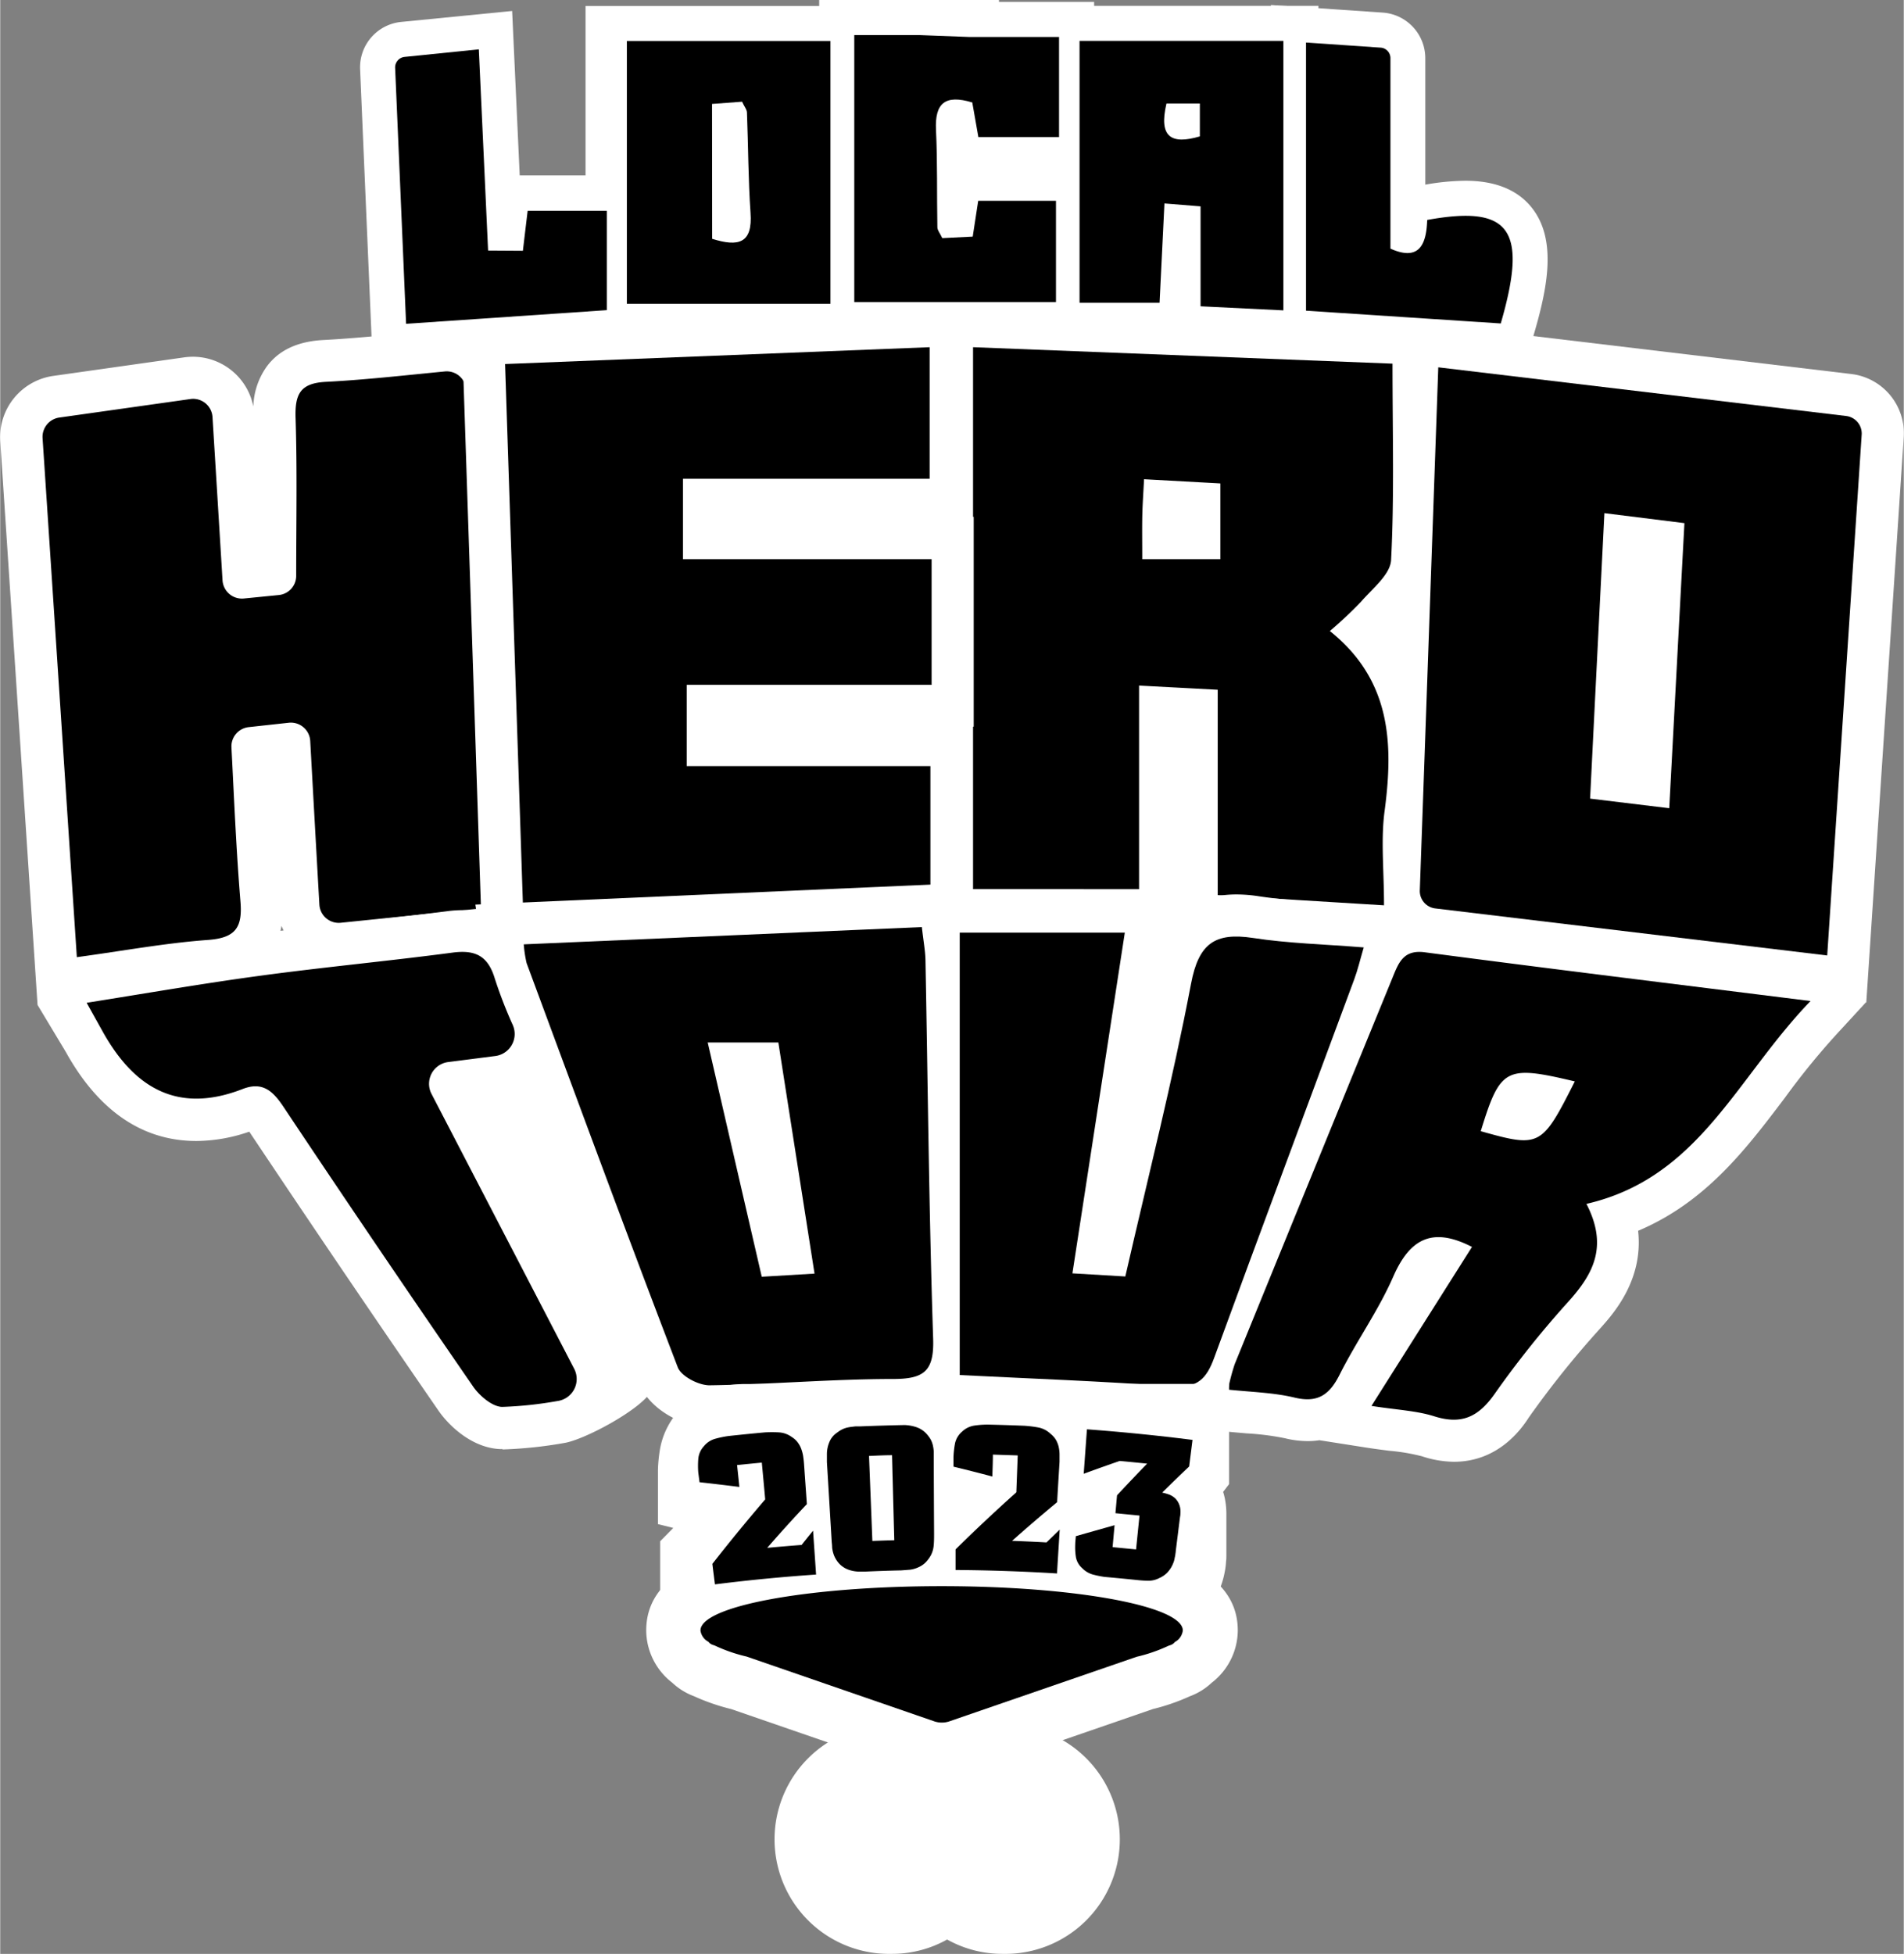
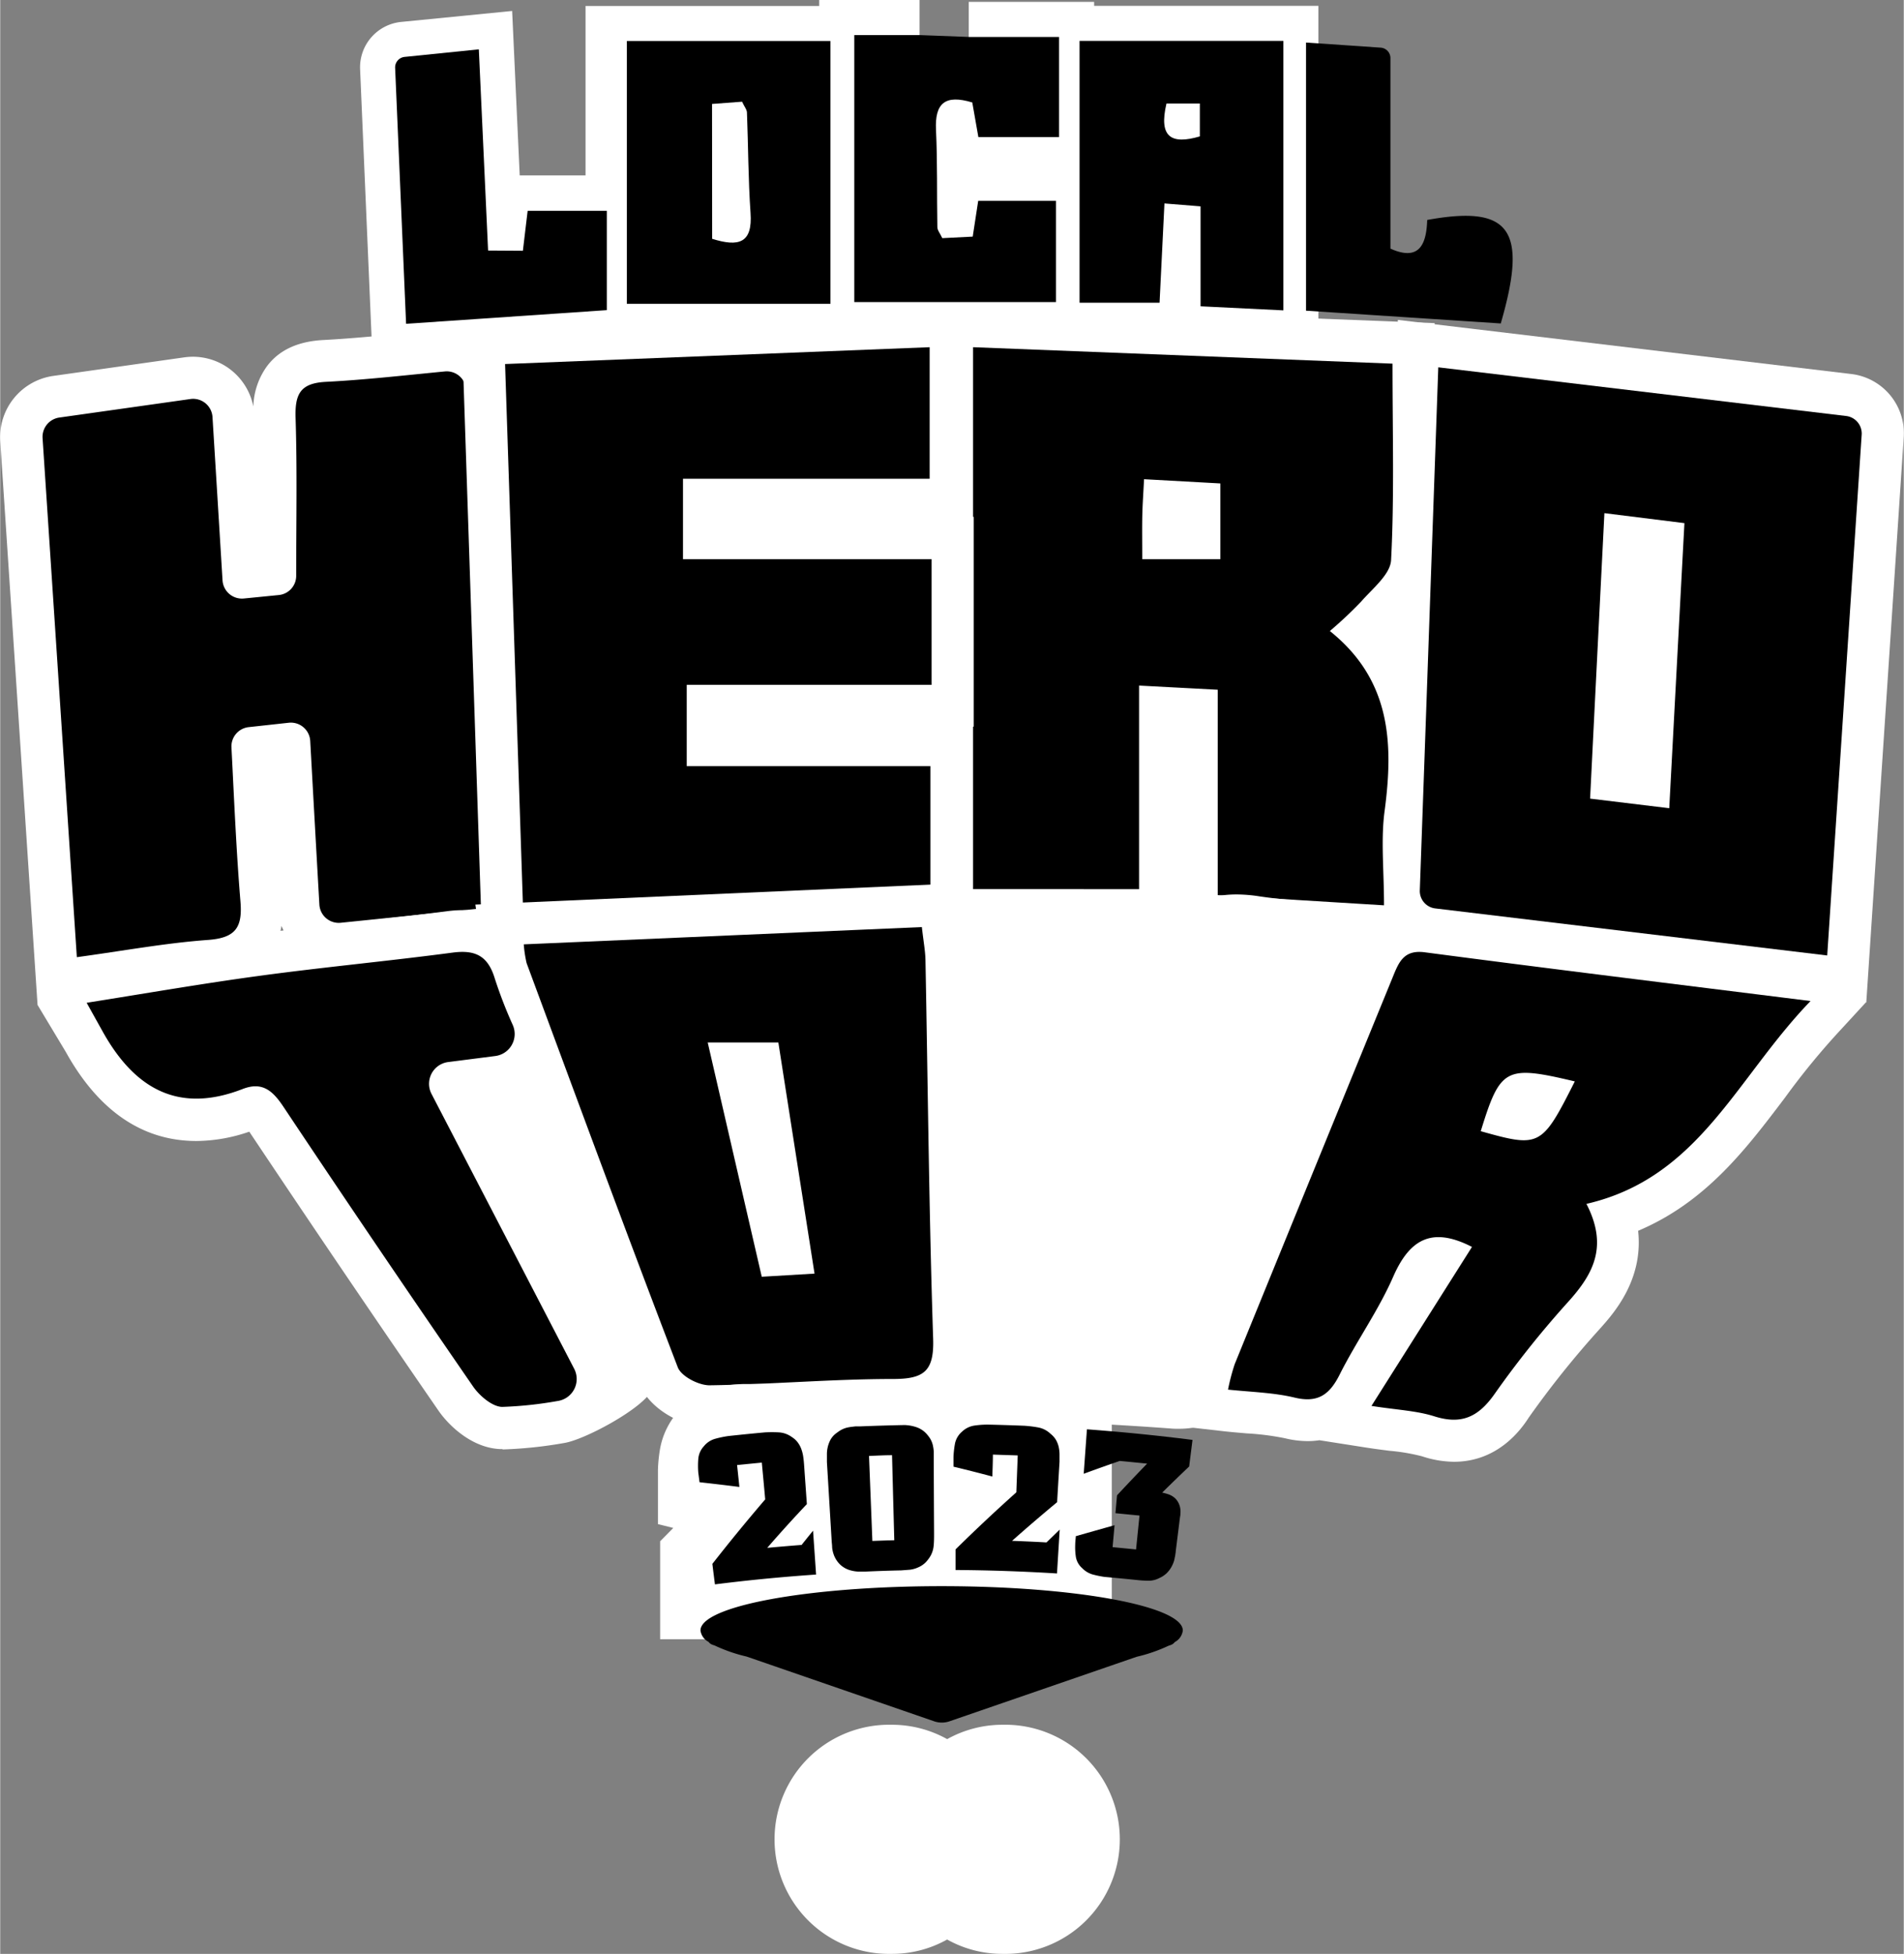
<svg xmlns="http://www.w3.org/2000/svg" viewBox="0 0 347.3 356.39" width="347" height="356">
  <rect x="0" y="0" width="347.3" height="356.39" fill="#808080" stroke="none" />
  <defs>
    <style>.cls-1{fill:#fff;}.cls-2{fill:#ffffff;}.cls-3{fill:#ffffff;}.cls-4{fill:#ffffff;}</style>
  </defs>
  <g id="Layer_2" data-name="Layer 2">
    <g id="Layer_4" data-name="Layer 4">
      <path class="cls-1" d="M260.93,173.31a10.94,10.94,0,0,1-9.58-11.18L255,58.35l82.72,9.87a10.87,10.87,0,0,1,9.57,11.52l-6.83,103.11Z" />
      <path class="cls-1" d="M214.42,170.49v-.63H169.81V55.35l91.89,3.59v7.38c0,3.44,0,6.79.05,10.08.06,9,.13,17.53-.32,26.15-.26,4.88-3.58,8.3-6,10.79-.51.53-1,1-1.36,1.44-.15.18-.31.35-.46.52,8.21,10.44,8,22.63,6.55,33.55a62.67,62.67,0,0,0-.18,10c.07,2,.13,4,.13,6.24v8.15Z" />
      <path d="M177.49,63.33l76.53,3c0,12.75.34,24.32-.26,35.83-.14,2.63-3.41,5.2-5.48,7.59a76.49,76.49,0,0,1-5.69,5.35c11.08,8.87,11.64,20.33,10,32.73-.73,5.34-.12,10.86-.12,17.3l-30.34-1.86V125.81l-14.35-.76v37.13H177.49ZM208.36,102h14.25V88.18l-13.92-.77c-.14,2.73-.28,4.66-.32,6.59C208.32,96.38,208.36,98.76,208.36,102Z" />
      <path class="cls-1" d="M0,80.43A11.29,11.29,0,0,1,9.66,68.57L33.6,65.18a12,12,0,0,1,1.58-.11,11.25,11.25,0,0,1,11,9.08,13.17,13.17,0,0,1,2.46-7.31c2.22-3,5.69-4.58,10.31-4.82,5.44-.29,11-.84,16.89-1.44l4.47-.44a10,10,0,0,1,1.1-.06,11.17,11.17,0,0,1,11.2,10.81l3.75,101.64L62.9,175.94a10.88,10.88,0,0,1-1.14.06,11.22,11.22,0,0,1-10.44-7.12,11.93,11.93,0,0,1-2.65,5.74c-3.37,3.94-8.46,4.31-10.14,4.43-5.14.38-10.37,1.16-15.91,2-2.47.37-5,.76-7.65,1.12l-8.16,1.11Z" />
      <path d="M10.73,76.17l24-3.39a3.54,3.54,0,0,1,4,3.3c.62,10,1.21,19.65,1.83,29.78a3.55,3.55,0,0,0,3.88,3.31l6.35-.63A3.52,3.52,0,0,0,54,105c0-9.88.19-19.31-.11-28.73-.14-4.36.82-6.38,5.52-6.62,7-.36,13.93-1.14,21.71-1.9A3.54,3.54,0,0,1,85,71.17c1.16,31.42,2.31,62.63,3.48,94.45l-26.31,2.69A3.54,3.54,0,0,1,58.23,165c-.57-10-1.11-19.73-1.67-29.85a3.54,3.54,0,0,0-3.92-3.32l-7.3.8a3.53,3.53,0,0,0-3.15,3.7c.5,9.74.88,18.94,1.64,28.11.39,4.71-.87,6.62-5.85,7-7.8.56-15.54,2-24,3.15-2.1-31.78-4.15-62.93-6.25-94.63A3.56,3.56,0,0,1,10.73,76.17Z" />
      <polygon class="cls-1" points="84.18 59.03 177.25 55.35 177.25 94.27 177.61 94.27 177.61 132.54 177.38 132.54 177.38 169.12 87.95 172.79 84.18 59.03" />
      <path d="M169.93,102v22.92H125.25v14.82h44.46v22.06L95.36,164.8c-1.08-32.7-2.14-64.81-3.25-98.4l77.46-3.07v24h-45V102Z" />
      <path class="cls-1" d="M265.23,266.63a19.13,19.13,0,0,1-5.83-1,35.83,35.83,0,0,0-5.89-1c-1.33-.17-2.84-.36-4.48-.62l-8.35-1.31a13.68,13.68,0,0,1-2.15.16,17.56,17.56,0,0,1-4.13-.52,48.11,48.11,0,0,0-7-.89c-1.36-.12-2.76-.23-4.25-.4l-8.79-1,2.2-8.56c.14-.56.26-1.07.36-1.54a24.36,24.36,0,0,1,1.19-4.11q6.43-15.8,12.9-31.58,8-19.45,15.9-38.92l.09-.2c1.12-2.78,3.76-9.27,11.9-9.27a15.26,15.26,0,0,1,2,.14c16.86,2.2,33.67,4.3,51.47,6.53l18.88,2.36,9.16,7.91-4.6,5a133.24,133.24,0,0,0-10.16,12.37c-7.12,9.41-14.45,19.09-26.82,24.32,1,9-4.53,15.13-6.92,17.81a171,171,0,0,0-13,16.21C277.59,260.58,273.37,266.63,265.23,266.63Z" />
      <path class="cls-1" d="M129.35,260.33c-4.69,0-10.95-3.14-12.9-8.21-8.18-21.33-16.23-43.08-24-64.12l-3.59-9.68a14.06,14.06,0,0,1-.75-3.63c0-.37-.09-.8-.16-1.32L86.69,165,175,161.12l.81,7.12c.1.9.2,1.67.29,2.36a38.22,38.22,0,0,1,.42,4.42q.19,10.51.35,21c.25,15.7.51,31.93,1,47.86.11,3.21-.14,7.89-3.52,11.39s-7.9,3.89-11.5,3.89c-5.83,0-11.86.29-17.69.58-5.11.25-10.4.5-15.67.58Z" />
      <path class="cls-1" d="M215,260.61c-.5,0-1,0-1.56-.06-9.3-.69-18.77-1.13-27.92-1.56l-10.86-.52-7.29-.37V162.43h46.75l-1,6.79c2.77-4,6.92-6.07,12.43-6.07a27.45,27.45,0,0,1,4.15.34c4.13.62,8.46.9,13,1.2,2.15.14,4.37.28,6.67.47l9.41.76L256.13,175c-.2.69-.38,1.34-.55,2-.39,1.41-.79,2.88-1.35,4.37q-4.11,11.12-8.24,22.21c-5.7,15.32-11.59,31.16-17.29,46.77C227.77,252.84,224.94,260.61,215,260.61Z" />
-       <path d="M175.06,250.81v-80.7h30.12c-3.2,20.81-6.31,41-9.56,62.15l9.65.57c4.13-18.05,8.62-35.64,12-53.44,1.39-7.3,4.36-9.35,11.26-8.31,6.47,1,13.06,1.15,20.24,1.73-.65,2.21-1.08,4.07-1.74,5.84-8.51,23-17.13,46-25.54,69-1.38,3.79-3.05,5.57-7.47,5.24C201,251.92,187.86,251.46,175.06,250.81Z" />
      <path class="cls-1" d="M91.6,264.32c-5,0-9.39-3.79-11.63-7-11.56-16.76-23.17-33.89-34.53-50.9a30,30,0,0,1-9.64,1.7c-9.84,0-17.87-5.48-23.86-16.29l-5.13-8.53,7.76-7.94,9.57-1.54c7.62-1.24,14.81-2.41,22.15-3.41,6.1-.82,12.29-1.52,18.27-2.2,5.57-.63,11.33-1.28,16.94-2a22,22,0,0,1,2.82-.2c3.79,0,10.55,1.34,13.27,10.32a76.11,76.11,0,0,0,3,7.72,11.58,11.58,0,0,1-.59,10.44c-1.84,3.23,1.89,4.39-1.79,4.86l1,1.42,16,39.42c1.73,3.33,5.35,10.06,3.65,13.42s-12.23,9-15.94,9.59a78.11,78.11,0,0,1-11.2,1.18Z" />
      <path class="cls-1" d="M65.66,12.65A8.32,8.32,0,0,1,73.15,4L93.4,2l1.38,30h22.29V62.54L67.94,65.89Z" />
      <path class="cls-1" d="M199.06,61.5H149.42V0h18.31V12.79h-5.51V48.7h5.1l-1.23-2.61a3.45,3.45,0,0,0-.19-.34,8.61,8.61,0,0,1-1.31-4.24c0-2.24-.05-4.5-.06-6.68,0-3.76,0-7.31-.19-10.88-.22-4.65,1.06-8.09,3.82-10.24a10.55,10.55,0,0,1,8.54-1.78V.34h22.88v31h-.52ZM183,48.7h3.26V43h-2.34Zm-5.63-7.43Zm6.45-22.71h2.95V13.14h-5.56l1.75.53Z" />
      <polygon class="cls-1" points="212.64 61.96 212.64 61.62 190.52 61.62 190.52 1.07 240.5 1.07 240.5 63.33 212.64 61.96" />
      <rect class="cls-1" x="106.79" y="1.09" width="51.08" height="60.72" />
      <path d="M114.33,55.41V7.48h37.14V55.41Zm15.56-11.85c4.85,1.52,7.41.81,7-4.75-.42-6.07-.41-12.17-.65-18.26,0-.56-.49-1.11-.89-2l-5.48.41Z" />
-       <path class="cls-1" d="M231.84,62.61V.91L252.28,2.3A8.34,8.34,0,0,1,260,10.6V33.68a43.78,43.78,0,0,1,7.32-.71c5.59,0,9.73,1.74,12.31,5.17,4.33,5.77,2.68,14.27.25,22.6l-1.43,4.93Z" />
      <path d="M273.77,59l-35.53-2.33V7.76l13.61.93a1.91,1.91,0,0,1,1.79,1.91V45.35c5.41,2.43,6.57-1,6.71-5.23C275.53,37.36,278.75,41.85,273.77,59Z" />
      <path d="M95.36,45.74c.31-2.61.56-4.72.87-7.29h14.44V56.57L74.05,59.06c-.67-15.64-1.32-30.9-2-46.68a1.93,1.93,0,0,1,1.73-2L87.32,9c.58,12.55,1.13,24.47,1.69,36.7Z" />
-       <rect class="cls-1" x="163.05" width="19.17" height="7.76" />
      <path d="M176.7,6.74h16.48V25H178.46c-.42-2.4-.78-4.45-1.11-6.31-5-1.52-6.85.18-6.62,5,.28,5.91.14,11.83.25,17.75,0,.56.49,1.12.9,2l5.55-.28,1-6.53h14.19V55.1H155.82V6.4h11.91" />
      <path d="M196.92,7.46h37.19V56.61L219,55.87V37.64l-6.59-.53c-.31,6.26-.59,12.06-.89,18.11H196.92Zm15.86,11.42c-1.45,6.16.87,7.53,6.09,6v-6Z" />
      <path d="M95.52,172.25l72.63-3.15c.31,2.72.63,4.39.66,6.07.44,23,.64,46,1.4,69,.2,6-1.72,7.36-7.35,7.36-11.15,0-22.31,1-33.46,1.15-2,0-5.15-1.64-5.78-3.28-9.4-24.5-18.46-49.12-27.58-73.72A22.48,22.48,0,0,1,95.52,172.25Zm53.05,60.06c-2.29-14.63-4.45-28.38-6.6-42.16H129.08c3.38,14.66,6.6,28.63,9.86,42.73Z" />
      <path d="M289.4,219.59c4,7.74,1.23,12.76-3.17,17.69a177.49,177.49,0,0,0-13.55,16.93c-2.93,4.19-6,5.71-11,4.14-3.3-1.05-6.88-1.18-11.5-1.91l18.34-29c-7.27-3.74-11.36-1.45-14.38,5.45-2.71,6.19-6.73,11.79-9.77,17.85-1.85,3.69-4,5.2-8.23,4.18-3.76-.9-7.72-1-12.13-1.45a37.78,37.78,0,0,1,1.22-4.65q14.37-35.26,28.8-70.51c1.12-2.75,2-5.12,5.88-4.61,22.76,3,45.54,5.78,70.38,8.89C316.69,196.66,310,214.84,289.4,219.59Zm-2.12-22.34c-12.64-3-13.59-2.51-17.16,9.08C280.92,209.37,281.25,209.2,287.28,197.25Z" />
      <path d="M15.77,182.91c11-1.75,21.27-3.53,31.55-4.92,11.71-1.59,23.48-2.68,35.19-4.23,4.15-.55,6.47.56,7.73,4.74A81.13,81.13,0,0,0,93.53,187a4.05,4.05,0,0,1-3.21,5.62l-8.51,1.09a4,4,0,0,0-3.09,5.88l26,50.08a4.05,4.05,0,0,1-3,5.87,70.76,70.76,0,0,1-10.11,1.08c-1.79,0-4.15-2-5.33-3.71q-17.52-25.4-34.64-51.08c-1.95-2.91-3.84-4.58-7.42-3.19-11.89,4.62-19.85-.24-25.58-10.58Z" />
      <path d="M262.37,67l74.43,8.88a3.22,3.22,0,0,1,2.82,3.4c-2.11,31.8-4.17,63-6.29,95l-71.49-8.58A3.2,3.2,0,0,1,259,162.4C260.12,131.09,261.22,99.73,262.37,67Zm42.14,80.42c.94-17.66,1.85-34.77,2.77-52l-14.6-1.82c-.89,17.63-1.75,34.77-2.61,52.07Z" />
      <path class="cls-1" d="M120.4,299V281.13l2.4-2.43L120,278v-9.86a27.55,27.55,0,0,1,.39-3.9,14,14,0,0,1,4-7.51,13.79,13.79,0,0,1,7.44-3.92,27.64,27.64,0,0,1,3.68-.36h6.75a30.89,30.89,0,0,1,3.6.32,14.12,14.12,0,0,1,7.05,3.29,13.93,13.93,0,0,1,2.61,2.88l3.44-3.79V299Z" />
      <path class="cls-1" d="M157.64,299h-.25c-.57,0-1.07-.05-1.5-.08a15.73,15.73,0,0,1-3.61-.7,14.21,14.21,0,0,1-6.47-4.14,14.47,14.47,0,0,1-2.91-5,15,15,0,0,1-.83-4.56q0-.92,0-1.38V268.68c0-.67,0-1.32.06-2a16,16,0,0,1,.59-3.55,16.19,16.19,0,0,1,1.43-3.42,13.72,13.72,0,0,1,3.62-4.13l.28-.21c.26-.18.61-.42,1-.69a13.73,13.73,0,0,1,4.06-1.77l.2-.05.2,0a17.42,17.42,0,0,1,2-.31l1.16-.08,1.15,0h8l.36,0a17,17,0,0,1,4.82,1.06,14.3,14.3,0,0,1,5.69,4l.14.17a17.37,17.37,0,0,1,1.24,1.72,14.09,14.09,0,0,1,1.85,4.42l.06.23a19.48,19.48,0,0,1,.35,2.62c0,.65.06,1.23.06,1.77V282.3c0,1.07,0,2.14-.13,3.16a14.44,14.44,0,0,1-2.42,6.85,14.63,14.63,0,0,1-1.84,2.26,14.09,14.09,0,0,1-4.57,3.12,14.86,14.86,0,0,1-4.7,1.19c-.59.05-1.23.09-1.94.12h-7.18Z" />
      <path class="cls-1" d="M164.29,299V281.13l2.41-2.43-2.86-.72v-9.86a27.56,27.56,0,0,1,.38-3.89,14.09,14.09,0,0,1,4-7.52,13.82,13.82,0,0,1,7.45-3.92,27.48,27.48,0,0,1,3.67-.36h6.75a31.07,31.07,0,0,1,3.61.32,14.88,14.88,0,0,1,9.66,6.17l3.44-3.79V299Z" />
-       <path class="cls-1" d="M201.09,299h-.31a29.42,29.42,0,0,1-3.44-.42,14.09,14.09,0,0,1-6.47-3.12,13.44,13.44,0,0,1-4.65-7.35,22.35,22.35,0,0,1-.54-4.26v-8.76l.6-.22V252.43H224.2v18.28l-1.08,1.41c.11.37.21.74.29,1.11a14.11,14.11,0,0,1,.3,2.86v7.44c0,.43,0,.86-.06,1.3a13.39,13.39,0,0,1-.24,1.89,15.43,15.43,0,0,1-.87,3,14.79,14.79,0,0,1-2,3.55,15.19,15.19,0,0,1-10.12,5.61c-1,.09-2,.13-3.1.13Z" />
-       <path class="cls-1" d="M171.79,324.16a14.15,14.15,0,0,1-4.56-.74l-33.86-11.68a38.09,38.09,0,0,1-6.77-2.34,11.77,11.77,0,0,1-4-2.48,12.12,12.12,0,0,1-4.74-9.52c0-11.67,14.76-14.39,21.07-15.54a190.2,190.2,0,0,1,32.89-2.53,190.24,190.24,0,0,1,32.9,2.53c6.3,1.15,21.07,3.87,21.07,15.54a12.12,12.12,0,0,1-4.74,9.52,11.77,11.77,0,0,1-4,2.48,38.09,38.09,0,0,1-6.77,2.34l-33.87,11.68A14.11,14.11,0,0,1,171.79,324.16Z" />
      <path d="M139.94,282.33q3.13-.29,6.27-.53c.69-.87,1.39-1.74,2.09-2.6.18,2.65.37,5.3.55,8q-9.24.63-18.45,1.79c-.16-1.25-.32-2.49-.47-3.74q4.65-5.94,9.64-11.76-.3-3.36-.62-6.71l-4.51.44.42,4q-3.63-.46-7.27-.86c-.08-.59-.15-1.17-.23-1.76a15.75,15.75,0,0,1,0-2.47,3.84,3.84,0,0,1,1-2.31,4.07,4.07,0,0,1,2.07-1.38,18.45,18.45,0,0,1,2.46-.51c2.2-.24,4.41-.46,6.61-.66a22.63,22.63,0,0,1,2.6,0,4.46,4.46,0,0,1,2.33.85,4,4,0,0,1,1.09,1,4.75,4.75,0,0,1,.63,1.17,7.16,7.16,0,0,1,.34,1.29c.07.46.12.93.16,1.41.17,2.45.35,4.9.52,7.36Q143.46,278.27,139.94,282.33Z" />
      <path d="M170.38,279.66c0,.8,0,1.58-.08,2.33a4.59,4.59,0,0,1-.81,2.19,7,7,0,0,1-.67.82,4.35,4.35,0,0,1-1.36.9,5,5,0,0,1-1.5.42l-1.58.12q-3.27.07-6.52.22l-1.33,0a6.07,6.07,0,0,1-1.29-.2,4.42,4.42,0,0,1-2-1.08,4.84,4.84,0,0,1-1.06-1.54,5.58,5.58,0,0,1-.4-1.57c0-.49-.07-.87-.08-1.12l-.87-14.47c0-.48,0-1,0-1.41a5.7,5.7,0,0,1,.16-1.37,5.61,5.61,0,0,1,.49-1.29,3.76,3.76,0,0,1,1-1.15c.18-.13.42-.31.72-.51a4.68,4.68,0,0,1,1.22-.53,7.38,7.38,0,0,1,.81-.15l.83-.1.67,0H157q4-.16,8-.24a7.65,7.65,0,0,1,2.16.39,4.44,4.44,0,0,1,1.84,1.21,7.76,7.76,0,0,1,.58.74,4.24,4.24,0,0,1,.57,1.32,7.54,7.54,0,0,1,.17,1.15c0,.41,0,.79,0,1.14Q170.34,272.73,170.38,279.66Zm-11.26,1.41c1.34-.05,2.68-.1,4-.13q-.21-7.76-.41-15.51c-1.4,0-2.8.08-4.2.14Q158.82,273.31,159.12,281.07Z" />
      <path d="M184.61,281.05c2.09.08,4.19.17,6.28.29L193.3,279c-.16,2.65-.33,5.31-.49,8q-9.26-.57-18.51-.63l0-3.76q5.38-5.3,11.09-10.41c.08-2.25.17-4.49.25-6.73l-4.53-.15c0,1.34-.06,2.69-.1,4q-3.53-.94-7.09-1.8c0-.59,0-1.18,0-1.77a17.59,17.59,0,0,1,.28-2.47,3.86,3.86,0,0,1,1.29-2.15,4.1,4.1,0,0,1,2.23-1.1,16.81,16.81,0,0,1,2.5-.18c2.21.05,4.43.12,6.64.21a21.47,21.47,0,0,1,2.57.32,4.43,4.43,0,0,1,2.2,1.15,4.12,4.12,0,0,1,1,1.13,4.9,4.9,0,0,1,.48,1.23,7,7,0,0,1,.16,1.33c0,.47,0,.94,0,1.41-.15,2.46-.3,4.91-.44,7.37Q188.62,277.49,184.61,281.05Z" />
      <path d="M217.53,262.64c-.2,1.61-.41,3.23-.61,4.85q-2.49,2.36-4.92,4.76a9.92,9.92,0,0,1,1.29.37,3.42,3.42,0,0,1,1.1.7,3.25,3.25,0,0,1,.67,1,3.49,3.49,0,0,1,.26,1,4.54,4.54,0,0,1,0,.83c0,.25-.05.44-.07.56l-.78,6.24c0,.2-.05.39-.07.58a3.82,3.82,0,0,1-.11.57,4.37,4.37,0,0,1-.19.79,6.07,6.07,0,0,1-.46,1,5.05,5.05,0,0,1-.82,1.06,4.53,4.53,0,0,1-1.33.88,4.25,4.25,0,0,1-2,.5,21.64,21.64,0,0,1-2.16-.14q-2.92-.3-5.86-.56a19,19,0,0,1-2.18-.45,4.32,4.32,0,0,1-1.87-1.13,3.53,3.53,0,0,1-1.16-2,11.42,11.42,0,0,1-.13-2.31c0-.51.08-1,.11-1.54q3.51-1,7.07-2l-.36,4,4.28.42.63-6.18-4.39-.43c.1-1.08.19-2.17.29-3.26q2.7-2.91,5.49-5.78c-1.67-.17-3.33-.34-5-.49-2.21.76-4.39,1.54-6.57,2.34.2-2.7.39-5.41.59-8.11Q207.89,261.42,217.53,262.64Z" />
      <path d="M215.76,297.4c0-4.46-19.68-8.08-44-8.08s-44,3.62-44,8.08a2.74,2.74,0,0,0,1.46,2.07,1.62,1.62,0,0,0,.89.59l.28.1a29,29,0,0,0,5.79,2L170.49,314a4.31,4.31,0,0,0,2.61,0l34.24-11.8a29,29,0,0,0,5.79-2l.28-.1a1.62,1.62,0,0,0,.89-.59A2.74,2.74,0,0,0,215.76,297.4Z" />
      <path class="cls-1" d="M162.63,356.39a20.9,20.9,0,1,1,0-41.79,20.7,20.7,0,0,1,12.91,4.47l4.5,3.54-4.5,3.54a11.88,11.88,0,0,0,0,18.69l4.49,3.54-4.5,3.54A20.64,20.64,0,0,1,162.63,356.39Z" />
      <path class="cls-1" d="M182.88,356.39A20.64,20.64,0,0,1,170,351.92l-4.5-3.54,4.5-3.54a11.88,11.88,0,0,0,0-18.68l-4.5-3.55,4.5-3.54a20.7,20.7,0,0,1,12.91-4.47,20.9,20.9,0,1,1,0,41.79Z" />
      <rect class="cls-2" x="164.62" y="322.61" width="14.34" height="25.77" />
      <path class="cls-3" d="M165.53,335.5a16.37,16.37,0,0,1,6.26-12.89,16.4,16.4,0,1,0,0,25.77A16.35,16.35,0,0,1,165.53,335.5Z" />
      <path class="cls-4" d="M198.31,335.5a16.39,16.39,0,0,1-26.52,12.88,16.39,16.39,0,0,0,0-25.77,16.4,16.4,0,0,1,26.52,12.89Z" />
      <path class="cls-4" d="M196.75,345.65v-.52H197V345h-.54v.11h.21v.52Zm1.05,0V345h-.17l-.19.44-.19-.44h-.17v.63h.12v-.48l.18.42h.12l.18-.42v.48Z" />
    </g>
  </g>
</svg>